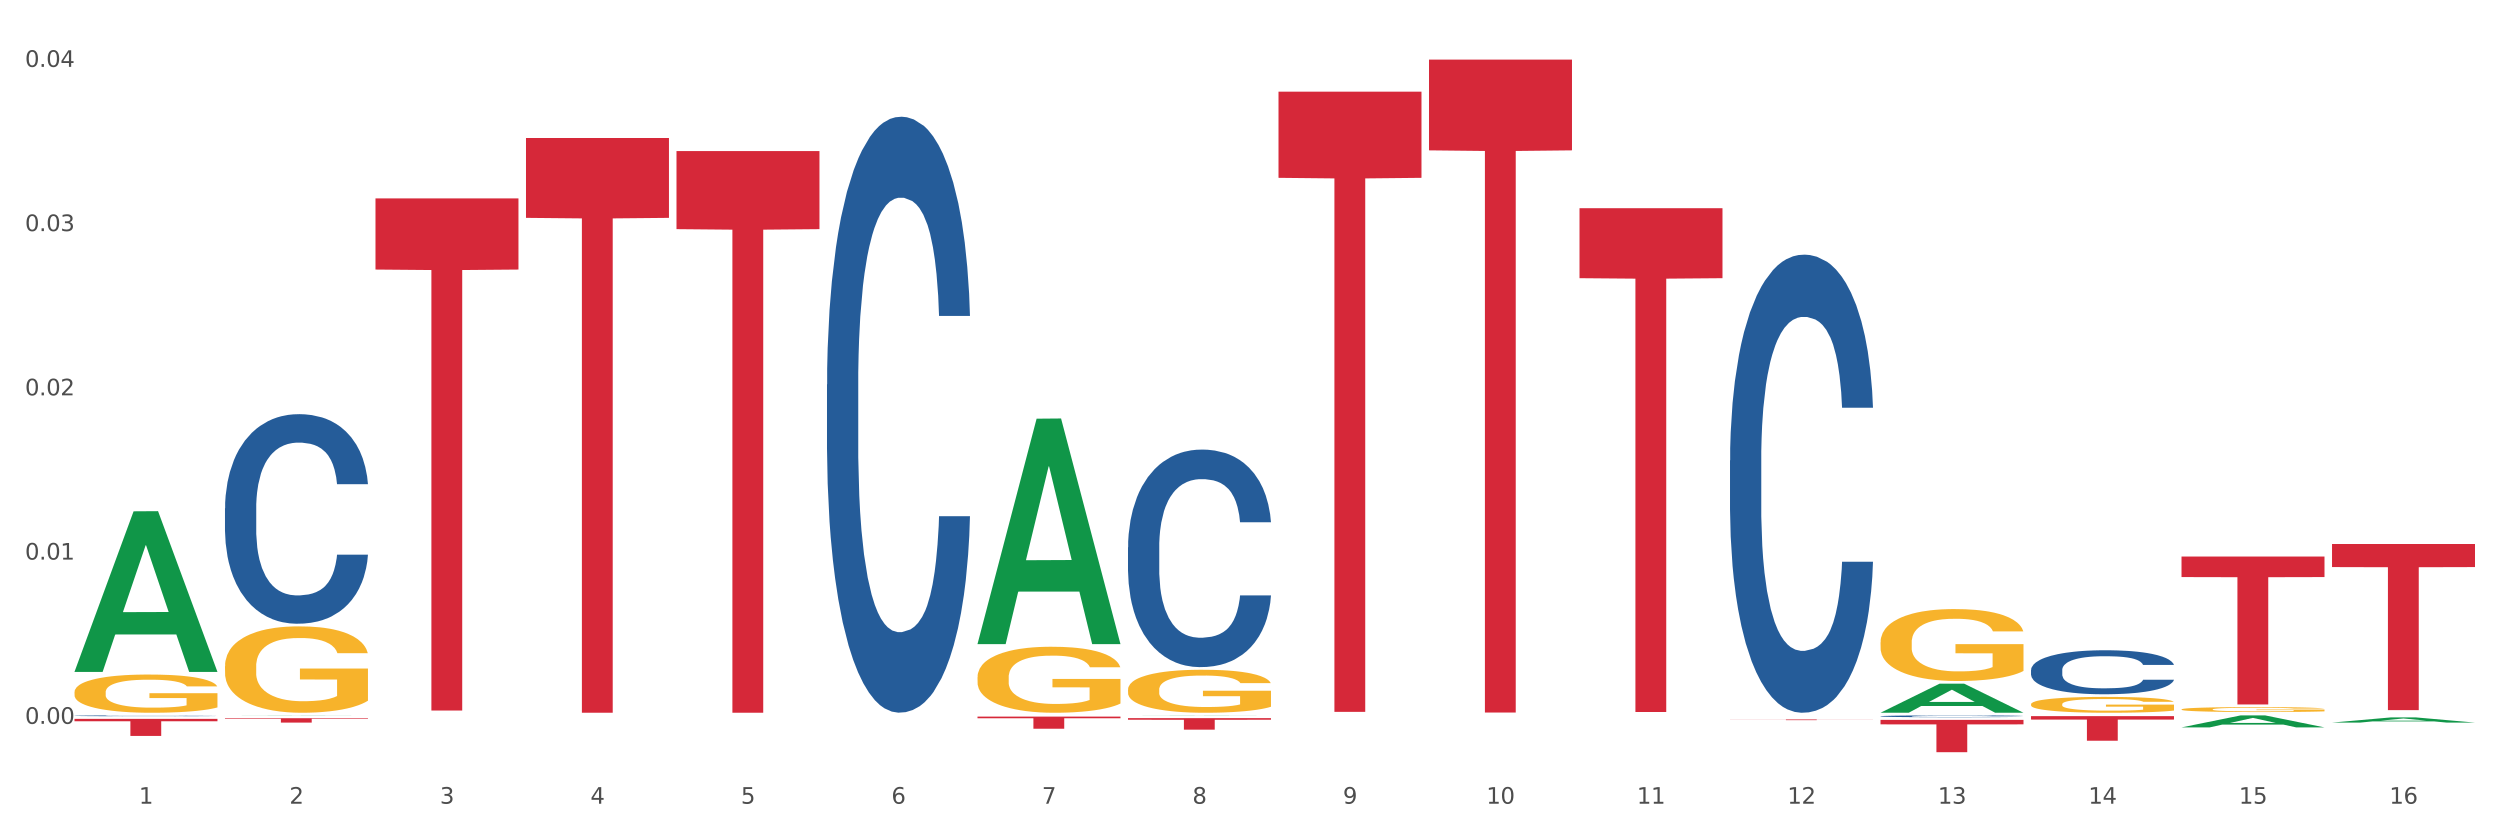
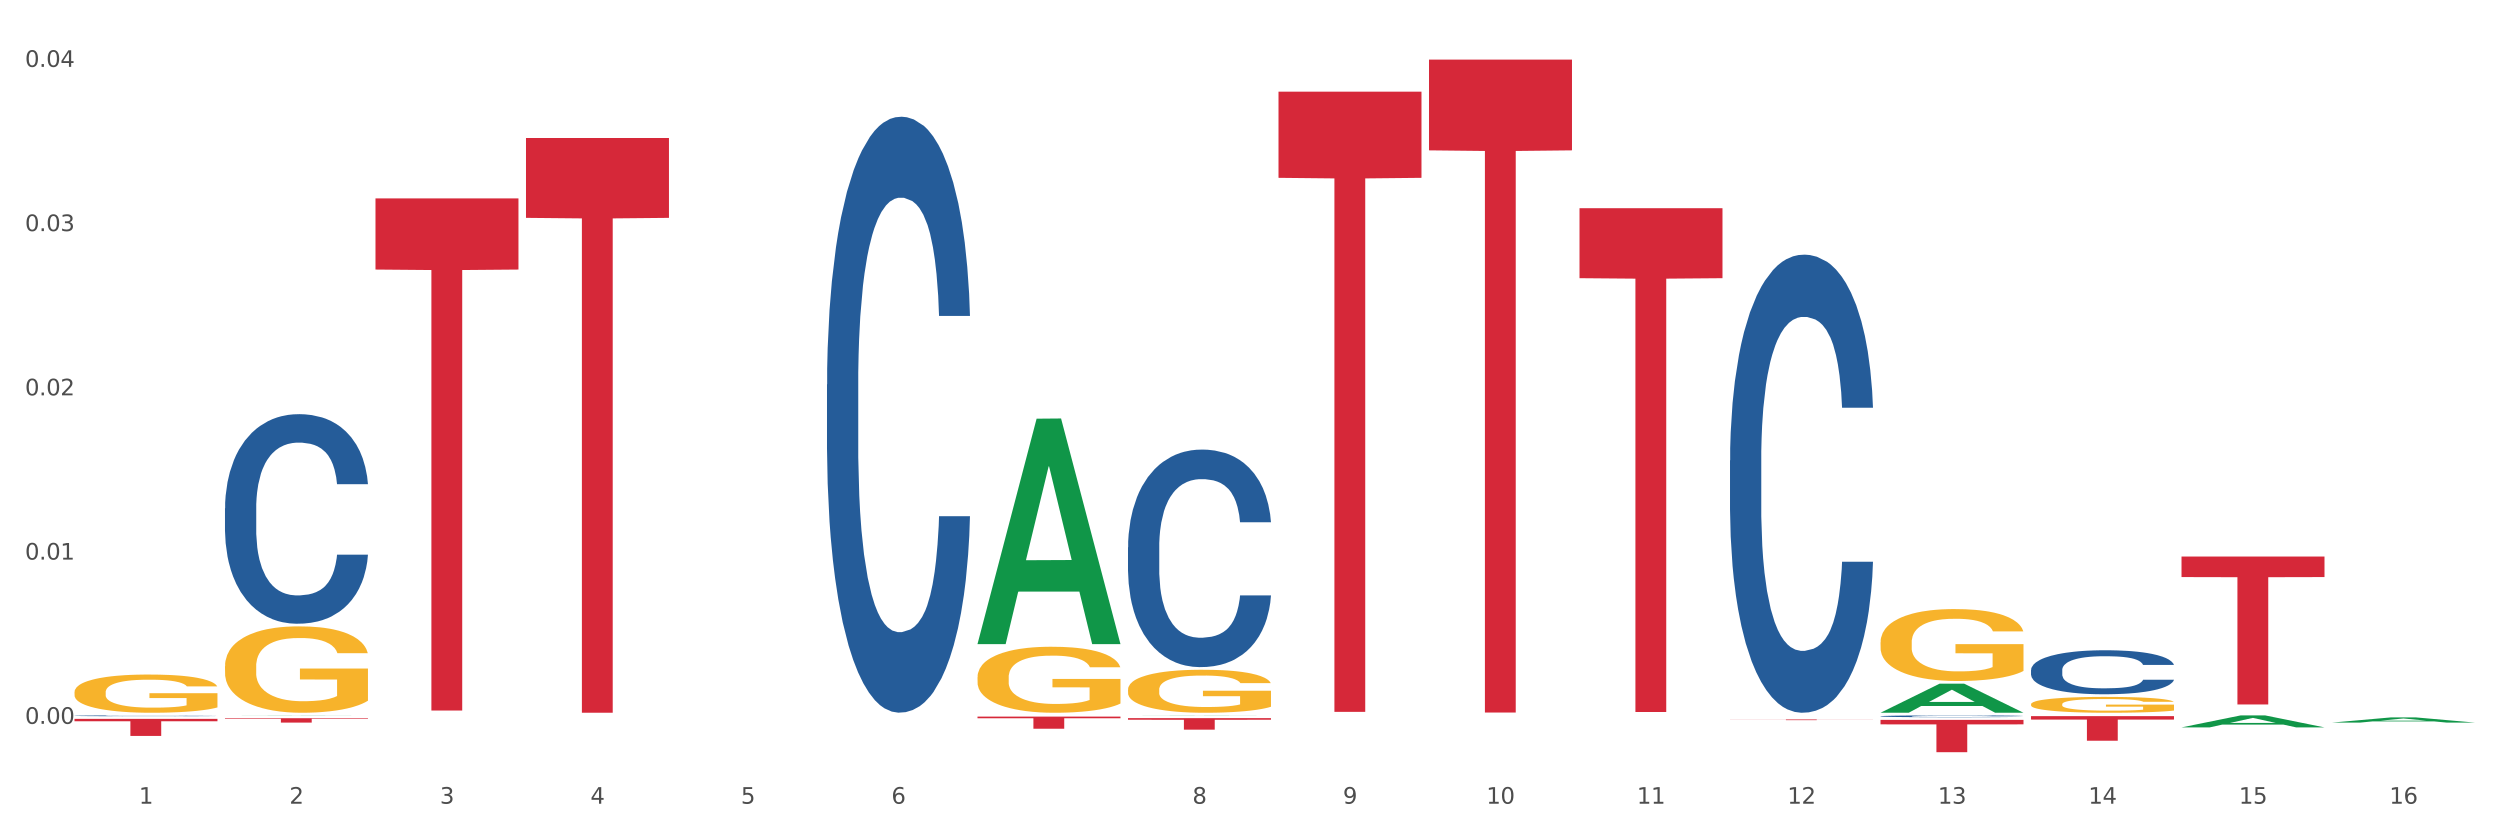
<svg xmlns="http://www.w3.org/2000/svg" xmlns:xlink="http://www.w3.org/1999/xlink" width="1080pt" height="360pt" viewBox="0 0 1080 360" version="1.1">
  <rect x="0" y="0" width="1080" height="360" fill="#333333" stroke="none" />
  <defs>
    <style type="text/css">*{stroke-linejoin: round; stroke-linecap: butt}</style>
  </defs>
  <g id="figure_1">
    <g id="patch_1">
      <path d="M 0 360  L 1080 360  L 1080 0  L 0 0  z " style="fill: #ffffff; stroke: #ffffff; stroke-linejoin: miter" />
    </g>
    <g id="axes_1">
      <g id="matplotlib.axis_1">
        <g id="xtick_1">
          <g id="text_1">
            <g style="fill: #4d4d4d" transform="translate(60.004 347.204) scale(0.096 -0.096)">
              <defs>
                <path id="DejaVuSans-31" d="M 794 531  L 1825 531  L 1825 4091  L 703 3866  L 703 4441  L 1819 4666  L 2450 4666  L 2450 531  L 3481 531  L 3481 0  L 794 0  L 794 531  z " transform="scale(0.016)" />
              </defs>
              <use xlink:href="#DejaVuSans-31" />
            </g>
          </g>
        </g>
        <g id="xtick_2">
          <g id="text_2">
            <g style="fill: #4d4d4d" transform="translate(125.021 347.204) scale(0.096 -0.096)">
              <defs>
                <path id="DejaVuSans-32" d="M 1228 531  L 3431 531  L 3431 0  L 469 0  L 469 531  Q 828 903 1448 1529  Q 2069 2156 2228 2338  Q 2531 2678 2651 2914  Q 2772 3150 2772 3378  Q 2772 3750 2511 3984  Q 2250 4219 1831 4219  Q 1534 4219 1204 4116  Q 875 4013 500 3803  L 500 4441  Q 881 4594 1212 4672  Q 1544 4750 1819 4750  Q 2544 4750 2975 4387  Q 3406 4025 3406 3419  Q 3406 3131 3298 2873  Q 3191 2616 2906 2266  Q 2828 2175 2409 1742  Q 1991 1309 1228 531  z " transform="scale(0.016)" />
              </defs>
              <use xlink:href="#DejaVuSans-32" />
            </g>
          </g>
        </g>
        <g id="xtick_3">
          <g id="text_3">
            <g style="fill: #4d4d4d" transform="translate(190.039 347.204) scale(0.096 -0.096)">
              <defs>
                <path id="DejaVuSans-33" d="M 2597 2516  Q 3050 2419 3304 2112  Q 3559 1806 3559 1356  Q 3559 666 3084 287  Q 2609 -91 1734 -91  Q 1441 -91 1130 -33  Q 819 25 488 141  L 488 750  Q 750 597 1062 519  Q 1375 441 1716 441  Q 2309 441 2620 675  Q 2931 909 2931 1356  Q 2931 1769 2642 2001  Q 2353 2234 1838 2234  L 1294 2234  L 1294 2753  L 1863 2753  Q 2328 2753 2575 2939  Q 2822 3125 2822 3475  Q 2822 3834 2567 4026  Q 2313 4219 1838 4219  Q 1578 4219 1281 4162  Q 984 4106 628 3988  L 628 4550  Q 988 4650 1302 4700  Q 1616 4750 1894 4750  Q 2613 4750 3031 4423  Q 3450 4097 3450 3541  Q 3450 3153 3228 2886  Q 3006 2619 2597 2516  z " transform="scale(0.016)" />
              </defs>
              <use xlink:href="#DejaVuSans-33" />
            </g>
          </g>
        </g>
        <g id="xtick_4">
          <g id="text_4">
            <g style="fill: #4d4d4d" transform="translate(255.056 347.204) scale(0.096 -0.096)">
              <defs>
                <path id="DejaVuSans-34" d="M 2419 4116  L 825 1625  L 2419 1625  L 2419 4116  z M 2253 4666  L 3047 4666  L 3047 1625  L 3713 1625  L 3713 1100  L 3047 1100  L 3047 0  L 2419 0  L 2419 1100  L 313 1100  L 313 1709  L 2253 4666  z " transform="scale(0.016)" />
              </defs>
              <use xlink:href="#DejaVuSans-34" />
            </g>
          </g>
        </g>
        <g id="xtick_5">
          <g id="text_5">
            <g style="fill: #4d4d4d" transform="translate(320.073 347.204) scale(0.096 -0.096)">
              <defs>
                <path id="DejaVuSans-35" d="M 691 4666  L 3169 4666  L 3169 4134  L 1269 4134  L 1269 2991  Q 1406 3038 1543 3061  Q 1681 3084 1819 3084  Q 2600 3084 3056 2656  Q 3513 2228 3513 1497  Q 3513 744 3044 326  Q 2575 -91 1722 -91  Q 1428 -91 1123 -41  Q 819 9 494 109  L 494 744  Q 775 591 1075 516  Q 1375 441 1709 441  Q 2250 441 2565 725  Q 2881 1009 2881 1497  Q 2881 1984 2565 2268  Q 2250 2553 1709 2553  Q 1456 2553 1204 2497  Q 953 2441 691 2322  L 691 4666  z " transform="scale(0.016)" />
              </defs>
              <use xlink:href="#DejaVuSans-35" />
            </g>
          </g>
        </g>
        <g id="xtick_6">
          <g id="text_6">
            <g style="fill: #4d4d4d" transform="translate(385.09 347.204) scale(0.096 -0.096)">
              <defs>
                <path id="DejaVuSans-36" d="M 2113 2584  Q 1688 2584 1439 2293  Q 1191 2003 1191 1497  Q 1191 994 1439 701  Q 1688 409 2113 409  Q 2538 409 2786 701  Q 3034 994 3034 1497  Q 3034 2003 2786 2293  Q 2538 2584 2113 2584  z M 3366 4563  L 3366 3988  Q 3128 4100 2886 4159  Q 2644 4219 2406 4219  Q 1781 4219 1451 3797  Q 1122 3375 1075 2522  Q 1259 2794 1537 2939  Q 1816 3084 2150 3084  Q 2853 3084 3261 2657  Q 3669 2231 3669 1497  Q 3669 778 3244 343  Q 2819 -91 2113 -91  Q 1303 -91 875 529  Q 447 1150 447 2328  Q 447 3434 972 4092  Q 1497 4750 2381 4750  Q 2619 4750 2861 4703  Q 3103 4656 3366 4563  z " transform="scale(0.016)" />
              </defs>
              <use xlink:href="#DejaVuSans-36" />
            </g>
          </g>
        </g>
        <g id="xtick_7">
          <g id="text_7">
            <g style="fill: #4d4d4d" transform="translate(450.108 347.204) scale(0.096 -0.096)">
              <defs>
-                 <path id="DejaVuSans-37" d="M 525 4666  L 3525 4666  L 3525 4397  L 1831 0  L 1172 0  L 2766 4134  L 525 4134  L 525 4666  z " transform="scale(0.016)" />
-               </defs>
+                 </defs>
              <use xlink:href="#DejaVuSans-37" />
            </g>
          </g>
        </g>
        <g id="xtick_8">
          <g id="text_8">
            <g style="fill: #4d4d4d" transform="translate(515.125 347.204) scale(0.096 -0.096)">
              <defs>
                <path id="DejaVuSans-38" d="M 2034 2216  Q 1584 2216 1326 1975  Q 1069 1734 1069 1313  Q 1069 891 1326 650  Q 1584 409 2034 409  Q 2484 409 2743 651  Q 3003 894 3003 1313  Q 3003 1734 2745 1975  Q 2488 2216 2034 2216  z M 1403 2484  Q 997 2584 770 2862  Q 544 3141 544 3541  Q 544 4100 942 4425  Q 1341 4750 2034 4750  Q 2731 4750 3128 4425  Q 3525 4100 3525 3541  Q 3525 3141 3298 2862  Q 3072 2584 2669 2484  Q 3125 2378 3379 2068  Q 3634 1759 3634 1313  Q 3634 634 3220 271  Q 2806 -91 2034 -91  Q 1263 -91 848 271  Q 434 634 434 1313  Q 434 1759 690 2068  Q 947 2378 1403 2484  z M 1172 3481  Q 1172 3119 1398 2916  Q 1625 2713 2034 2713  Q 2441 2713 2670 2916  Q 2900 3119 2900 3481  Q 2900 3844 2670 4047  Q 2441 4250 2034 4250  Q 1625 4250 1398 4047  Q 1172 3844 1172 3481  z " transform="scale(0.016)" />
              </defs>
              <use xlink:href="#DejaVuSans-38" />
            </g>
          </g>
        </g>
        <g id="xtick_9">
          <g id="text_9">
            <g style="fill: #4d4d4d" transform="translate(580.142 347.204) scale(0.096 -0.096)">
              <defs>
                <path id="DejaVuSans-39" d="M 703 97  L 703 672  Q 941 559 1184 500  Q 1428 441 1663 441  Q 2288 441 2617 861  Q 2947 1281 2994 2138  Q 2813 1869 2534 1725  Q 2256 1581 1919 1581  Q 1219 1581 811 2004  Q 403 2428 403 3163  Q 403 3881 828 4315  Q 1253 4750 1959 4750  Q 2769 4750 3195 4129  Q 3622 3509 3622 2328  Q 3622 1225 3098 567  Q 2575 -91 1691 -91  Q 1453 -91 1209 -44  Q 966 3 703 97  z M 1959 2075  Q 2384 2075 2632 2365  Q 2881 2656 2881 3163  Q 2881 3666 2632 3958  Q 2384 4250 1959 4250  Q 1534 4250 1286 3958  Q 1038 3666 1038 3163  Q 1038 2656 1286 2365  Q 1534 2075 1959 2075  z " transform="scale(0.016)" />
              </defs>
              <use xlink:href="#DejaVuSans-39" />
            </g>
          </g>
        </g>
        <g id="xtick_10">
          <g id="text_10">
            <g style="fill: #4d4d4d" transform="translate(642.105 347.204) scale(0.096 -0.096)">
              <defs>
                <path id="DejaVuSans-30" d="M 2034 4250  Q 1547 4250 1301 3770  Q 1056 3291 1056 2328  Q 1056 1369 1301 889  Q 1547 409 2034 409  Q 2525 409 2770 889  Q 3016 1369 3016 2328  Q 3016 3291 2770 3770  Q 2525 4250 2034 4250  z M 2034 4750  Q 2819 4750 3233 4129  Q 3647 3509 3647 2328  Q 3647 1150 3233 529  Q 2819 -91 2034 -91  Q 1250 -91 836 529  Q 422 1150 422 2328  Q 422 3509 836 4129  Q 1250 4750 2034 4750  z " transform="scale(0.016)" />
              </defs>
              <use xlink:href="#DejaVuSans-31" />
              <use xlink:href="#DejaVuSans-30" transform="translate(63.623 0)" />
            </g>
          </g>
        </g>
        <g id="xtick_11">
          <g id="text_11">
            <g style="fill: #4d4d4d" transform="translate(707.123 347.204) scale(0.096 -0.096)">
              <use xlink:href="#DejaVuSans-31" />
              <use xlink:href="#DejaVuSans-31" transform="translate(63.623 0)" />
            </g>
          </g>
        </g>
        <g id="xtick_12">
          <g id="text_12">
            <g style="fill: #4d4d4d" transform="translate(772.14 347.204) scale(0.096 -0.096)">
              <use xlink:href="#DejaVuSans-31" />
              <use xlink:href="#DejaVuSans-32" transform="translate(63.623 0)" />
            </g>
          </g>
        </g>
        <g id="xtick_13">
          <g id="text_13">
            <g style="fill: #4d4d4d" transform="translate(837.157 347.204) scale(0.096 -0.096)">
              <use xlink:href="#DejaVuSans-31" />
              <use xlink:href="#DejaVuSans-33" transform="translate(63.623 0)" />
            </g>
          </g>
        </g>
        <g id="xtick_14">
          <g id="text_14">
            <g style="fill: #4d4d4d" transform="translate(902.174 347.204) scale(0.096 -0.096)">
              <use xlink:href="#DejaVuSans-31" />
              <use xlink:href="#DejaVuSans-34" transform="translate(63.623 0)" />
            </g>
          </g>
        </g>
        <g id="xtick_15">
          <g id="text_15">
            <g style="fill: #4d4d4d" transform="translate(967.192 347.204) scale(0.096 -0.096)">
              <use xlink:href="#DejaVuSans-31" />
              <use xlink:href="#DejaVuSans-35" transform="translate(63.623 0)" />
            </g>
          </g>
        </g>
        <g id="xtick_16">
          <g id="text_16">
            <g style="fill: #4d4d4d" transform="translate(1032.209 347.204) scale(0.096 -0.096)">
              <use xlink:href="#DejaVuSans-31" />
              <use xlink:href="#DejaVuSans-36" transform="translate(63.623 0)" />
            </g>
          </g>
        </g>
        <g id="xtick_17" />
        <g id="xtick_18" />
        <g id="xtick_19" />
        <g id="xtick_20" />
        <g id="xtick_21" />
        <g id="xtick_22" />
        <g id="xtick_23" />
        <g id="xtick_24" />
        <g id="xtick_25" />
        <g id="xtick_26" />
        <g id="xtick_27" />
        <g id="xtick_28" />
        <g id="xtick_29" />
        <g id="xtick_30" />
        <g id="xtick_31" />
      </g>
      <g id="matplotlib.axis_2">
        <g id="ytick_1">
          <g id="text_17">
            <g style="fill: #4d4d4d" transform="translate(10.8 312.695) scale(0.096 -0.096)">
              <defs>
                <path id="DejaVuSans-2e" d="M 684 794  L 1344 794  L 1344 0  L 684 0  L 684 794  z " transform="scale(0.016)" />
              </defs>
              <use xlink:href="#DejaVuSans-30" />
              <use xlink:href="#DejaVuSans-2e" transform="translate(63.623 0)" />
              <use xlink:href="#DejaVuSans-30" transform="translate(95.41 0)" />
              <use xlink:href="#DejaVuSans-30" transform="translate(159.033 0)" />
            </g>
          </g>
        </g>
        <g id="ytick_2">
          <g id="text_18">
            <g style="fill: #4d4d4d" transform="translate(10.8 241.745) scale(0.096 -0.096)">
              <use xlink:href="#DejaVuSans-30" />
              <use xlink:href="#DejaVuSans-2e" transform="translate(63.623 0)" />
              <use xlink:href="#DejaVuSans-30" transform="translate(95.41 0)" />
              <use xlink:href="#DejaVuSans-31" transform="translate(159.033 0)" />
            </g>
          </g>
        </g>
        <g id="ytick_3">
          <g id="text_19">
            <g style="fill: #4d4d4d" transform="translate(10.8 170.794) scale(0.096 -0.096)">
              <use xlink:href="#DejaVuSans-30" />
              <use xlink:href="#DejaVuSans-2e" transform="translate(63.623 0)" />
              <use xlink:href="#DejaVuSans-30" transform="translate(95.41 0)" />
              <use xlink:href="#DejaVuSans-32" transform="translate(159.033 0)" />
            </g>
          </g>
        </g>
        <g id="ytick_4">
          <g id="text_20">
            <g style="fill: #4d4d4d" transform="translate(10.8 99.843) scale(0.096 -0.096)">
              <use xlink:href="#DejaVuSans-30" />
              <use xlink:href="#DejaVuSans-2e" transform="translate(63.623 0)" />
              <use xlink:href="#DejaVuSans-30" transform="translate(95.41 0)" />
              <use xlink:href="#DejaVuSans-33" transform="translate(159.033 0)" />
            </g>
          </g>
        </g>
        <g id="ytick_5">
          <g id="text_21">
            <g style="fill: #4d4d4d" transform="translate(10.8 28.892) scale(0.096 -0.096)">
              <use xlink:href="#DejaVuSans-30" />
              <use xlink:href="#DejaVuSans-2e" transform="translate(63.623 0)" />
              <use xlink:href="#DejaVuSans-30" transform="translate(95.41 0)" />
              <use xlink:href="#DejaVuSans-34" transform="translate(159.033 0)" />
            </g>
          </g>
        </g>
        <g id="ytick_6" />
        <g id="ytick_7" />
        <g id="ytick_8" />
        <g id="ytick_9" />
      </g>
      <g id="PolyCollection_1">
-         <path d="M 32.175 290.138  L 32.239 290.072  L 57.709 220.887  L 68.28 220.821  L 93.941 290.268  L 81.715 290.268  L 76.176 274.096  L 49.877 274.096  L 49.686 274.357  L 44.337 290.268  L 32.175 290.268  L 32.175 290.138  L 53.188 264.446  L 72.864 264.38  L 63.122 235.624  L 62.995 235.493  L 62.867 235.689  L 53.125 264.38  L 53.188 264.446  L 32.175 290.138  z " clip-path="url(#p66456f39ed)" style="fill: #109648" />
        <path d="M 422.278 292.573  L 422.351 292.546  L 422.351 291.609  L 422.497 290.801  L 423.226 288.848  L 424.32 287.233  L 425.122 286.373  L 425.925 285.67  L 426.873 284.966  L 428.039 284.237  L 430.154 283.169  L 431.467 282.622  L 433.071 282.049  L 435.988 281.215  L 438.103 280.747  L 440.291 280.356  L 443.864 279.887  L 446.197 279.679  L 448.677 279.522  L 451.667 279.418  L 453.927 279.392  L 458.886 279.47  L 463.116 279.705  L 465.158 279.887  L 467.783 280.2  L 469.168 280.408  L 471.429 280.825  L 473.763 281.372  L 475.367 281.841  L 477.773 282.726  L 479.596 283.612  L 481.274 284.706  L 482.149 285.461  L 482.805 286.165  L 483.389 286.972  L 483.972 288.248  L 470.846 288.248  L 470.335 287.337  L 469.533 286.477  L 468.366 285.644  L 467.345 285.123  L 465.595 284.471  L 463.991 284.055  L 462.314 283.742  L 460.272 283.482  L 458.667 283.351  L 456.407 283.247  L 451.958 283.273  L 448.969 283.482  L 446.927 283.742  L 445.614 283.977  L 444.447 284.237  L 443.135 284.602  L 441.603 285.149  L 440.509 285.644  L 439.416 286.269  L 438.54 286.894  L 437.738 287.623  L 437.082 288.405  L 436.571 289.212  L 436.134 290.202  L 435.769 291.843  L 435.769 295.412  L 435.915 296.219  L 436.28 297.287  L 436.717 298.095  L 437.447 299.059  L 438.103 299.71  L 439.343 300.648  L 440.728 301.429  L 441.822 301.924  L 442.916 302.341  L 444.812 302.914  L 446.927 303.383  L 448.75 303.669  L 451.229 303.93  L 452.906 304.034  L 454.365 304.086  L 457.938 304.086  L 460.49 304.008  L 463.334 303.825  L 465.522 303.591  L 467.345 303.304  L 469.387 302.836  L 470.7 302.393  L 470.7 296.949  L 454.657 296.923  L 454.657 293.302  L 484.045 293.302  L 484.045 303.93  L 482.805 304.477  L 481.42 304.972  L 479.961 305.414  L 477.773 305.961  L 475.148 306.482  L 472.815 306.847  L 470.335 307.16  L 467.418 307.446  L 463.626 307.707  L 461.293 307.811  L 458.376 307.889  L 454.948 307.915  L 451.958 307.863  L 449.041 307.733  L 445.979 307.498  L 442.989 307.16  L 440.728 306.821  L 438.468 306.404  L 436.061 305.857  L 434.165 305.336  L 432.707 304.867  L 431.102 304.268  L 429.352 303.487  L 428.039 302.783  L 426.873 302.054  L 425.633 301.116  L 424.758 300.309  L 423.883 299.293  L 423.372 298.538  L 422.789 297.365  L 422.351 295.724  L 422.278 292.573  z " clip-path="url(#p66456f39ed)" style="fill: #f7b32b" />
        <path d="M 487.296 297.919  L 487.369 297.902  L 487.369 297.291  L 487.514 296.765  L 488.244 295.492  L 489.338 294.44  L 490.14 293.88  L 490.942 293.421  L 491.89 292.963  L 493.057 292.488  L 495.171 291.792  L 496.484 291.436  L 498.088 291.062  L 501.005 290.519  L 503.12 290.214  L 505.308 289.959  L 508.881 289.654  L 511.215 289.518  L 513.694 289.416  L 516.684 289.348  L 518.945 289.331  L 523.903 289.382  L 528.133 289.535  L 530.175 289.654  L 532.8 289.857  L 534.186 289.993  L 536.446 290.265  L 538.78 290.621  L 540.384 290.927  L 542.791 291.504  L 544.614 292.081  L 546.291 292.793  L 547.166 293.286  L 547.822 293.744  L 548.406 294.27  L 548.989 295.102  L 535.863 295.102  L 535.352 294.508  L 534.55 293.947  L 533.383 293.404  L 532.363 293.065  L 530.612 292.641  L 529.008 292.369  L 527.331 292.165  L 525.289 291.996  L 523.685 291.911  L 521.424 291.843  L 516.976 291.86  L 513.986 291.996  L 511.944 292.165  L 510.631 292.318  L 509.464 292.488  L 508.152 292.726  L 506.62 293.082  L 505.527 293.404  L 504.433 293.812  L 503.558 294.219  L 502.756 294.694  L 502.099 295.203  L 501.589 295.729  L 501.151 296.374  L 500.787 297.444  L 500.787 299.769  L 500.932 300.295  L 501.297 300.991  L 501.735 301.517  L 502.464 302.145  L 503.12 302.569  L 504.36 303.18  L 505.745 303.689  L 506.839 304.012  L 507.933 304.283  L 509.829 304.656  L 511.944 304.962  L 513.767 305.149  L 516.246 305.318  L 517.924 305.386  L 519.382 305.42  L 522.955 305.42  L 525.508 305.369  L 528.352 305.251  L 530.539 305.098  L 532.363 304.911  L 534.404 304.606  L 535.717 304.317  L 535.717 300.77  L 519.674 300.753  L 519.674 298.394  L 549.062 298.394  L 549.062 305.318  L 547.822 305.675  L 546.437 305.997  L 544.978 306.286  L 542.791 306.642  L 540.165 306.982  L 537.832 307.219  L 535.352 307.423  L 532.435 307.61  L 528.643 307.779  L 526.31 307.847  L 523.393 307.898  L 519.966 307.915  L 516.976 307.881  L 514.059 307.796  L 510.996 307.643  L 508.006 307.423  L 505.745 307.202  L 503.485 306.931  L 501.078 306.574  L 499.182 306.235  L 497.724 305.929  L 496.119 305.539  L 494.369 305.03  L 493.057 304.572  L 491.89 304.096  L 490.65 303.485  L 489.775 302.959  L 488.9 302.297  L 488.39 301.805  L 487.806 301.042  L 487.369 299.972  L 487.296 297.919  z " clip-path="url(#p66456f39ed)" style="fill: #f7b32b" />
        <path d="M 812.382 277.48  L 812.455 277.451  L 812.455 276.43  L 812.601 275.55  L 813.33 273.421  L 814.424 271.661  L 815.226 270.724  L 816.028 269.958  L 816.976 269.191  L 818.143 268.396  L 820.258 267.233  L 821.57 266.636  L 823.175 266.012  L 826.092 265.104  L 828.206 264.593  L 830.394 264.167  L 833.967 263.656  L 836.301 263.429  L 838.78 263.259  L 841.77 263.145  L 844.031 263.117  L 848.99 263.202  L 853.219 263.457  L 855.261 263.656  L 857.886 263.997  L 859.272 264.224  L 861.532 264.678  L 863.866 265.274  L 865.47 265.785  L 867.877 266.75  L 869.7 267.715  L 871.377 268.907  L 872.252 269.731  L 872.909 270.497  L 873.492 271.377  L 874.075 272.768  L 860.949 272.768  L 860.439 271.774  L 859.636 270.838  L 858.47 269.929  L 857.449 269.361  L 855.699 268.652  L 854.094 268.198  L 852.417 267.857  L 850.375 267.573  L 848.771 267.431  L 846.51 267.318  L 842.062 267.346  L 839.072 267.573  L 837.03 267.857  L 835.717 268.113  L 834.551 268.396  L 833.238 268.794  L 831.707 269.39  L 830.613 269.929  L 829.519 270.61  L 828.644 271.292  L 827.842 272.087  L 827.185 272.938  L 826.675 273.818  L 826.237 274.897  L 825.873 276.685  L 825.873 280.574  L 826.019 281.454  L 826.383 282.618  L 826.821 283.498  L 827.55 284.548  L 828.206 285.257  L 829.446 286.279  L 830.832 287.131  L 831.925 287.67  L 833.019 288.124  L 834.915 288.749  L 837.03 289.26  L 838.853 289.572  L 841.333 289.856  L 843.01 289.969  L 844.468 290.026  L 848.042 290.026  L 850.594 289.941  L 853.438 289.742  L 855.626 289.487  L 857.449 289.175  L 859.491 288.664  L 860.803 288.181  L 860.803 282.249  L 844.76 282.22  L 844.76 278.275  L 874.148 278.275  L 874.148 289.856  L 872.909 290.452  L 871.523 290.991  L 870.065 291.474  L 867.877 292.07  L 865.252 292.638  L 862.918 293.035  L 860.439 293.376  L 857.522 293.688  L 853.73 293.972  L 851.396 294.085  L 848.479 294.171  L 845.052 294.199  L 842.062 294.142  L 839.145 294  L 836.082 293.745  L 833.092 293.376  L 830.832 293.007  L 828.571 292.553  L 826.164 291.956  L 824.268 291.389  L 822.81 290.878  L 821.206 290.225  L 819.455 289.373  L 818.143 288.607  L 816.976 287.812  L 815.736 286.79  L 814.861 285.91  L 813.986 284.803  L 813.476 283.98  L 812.892 282.703  L 812.455 280.914  L 812.382 277.48  z " clip-path="url(#p66456f39ed)" style="fill: #f7b32b" />
        <path d="M 877.399 304.226  L 877.472 304.22  L 877.472 303.995  L 877.618 303.8  L 878.347 303.331  L 879.441 302.943  L 880.243 302.736  L 881.045 302.567  L 881.993 302.398  L 883.16 302.222  L 885.275 301.966  L 886.588 301.834  L 888.192 301.696  L 891.109 301.496  L 893.224 301.383  L 895.411 301.289  L 898.985 301.176  L 901.318 301.126  L 903.798 301.089  L 906.787 301.064  L 909.048 301.057  L 914.007 301.076  L 918.236 301.133  L 920.278 301.176  L 922.904 301.252  L 924.289 301.302  L 926.55 301.402  L 928.883 301.533  L 930.488 301.646  L 932.894 301.859  L 934.717 302.072  L 936.394 302.335  L 937.27 302.517  L 937.926 302.686  L 938.509 302.88  L 939.093 303.187  L 925.966 303.187  L 925.456 302.968  L 924.654 302.761  L 923.487 302.56  L 922.466 302.435  L 920.716 302.279  L 919.111 302.178  L 917.434 302.103  L 915.392 302.041  L 913.788 302.009  L 911.527 301.984  L 907.079 301.991  L 904.089 302.041  L 902.047 302.103  L 900.735 302.16  L 899.568 302.222  L 898.255 302.31  L 896.724 302.442  L 895.63 302.56  L 894.536 302.711  L 893.661 302.861  L 892.859 303.036  L 892.203 303.224  L 891.692 303.418  L 891.255 303.656  L 890.89 304.051  L 890.89 304.909  L 891.036 305.103  L 891.4 305.36  L 891.838 305.554  L 892.567 305.786  L 893.224 305.942  L 894.463 306.168  L 895.849 306.356  L 896.943 306.475  L 898.037 306.575  L 899.933 306.713  L 902.047 306.825  L 903.87 306.894  L 906.35 306.957  L 908.027 306.982  L 909.486 306.994  L 913.059 306.994  L 915.611 306.976  L 918.455 306.932  L 920.643 306.875  L 922.466 306.807  L 924.508 306.694  L 925.82 306.587  L 925.82 305.278  L 909.777 305.272  L 909.777 304.402  L 939.166 304.402  L 939.166 306.957  L 937.926 307.088  L 936.54 307.207  L 935.082 307.314  L 932.894 307.445  L 930.269 307.571  L 927.935 307.658  L 925.456 307.733  L 922.539 307.802  L 918.747 307.865  L 916.413 307.89  L 913.496 307.909  L 910.069 307.915  L 907.079 307.903  L 904.162 307.871  L 901.099 307.815  L 898.109 307.733  L 895.849 307.652  L 893.588 307.552  L 891.182 307.42  L 889.286 307.295  L 887.827 307.182  L 886.223 307.038  L 884.473 306.85  L 883.16 306.681  L 881.993 306.506  L 880.754 306.28  L 879.879 306.086  L 879.003 305.842  L 878.493 305.66  L 877.91 305.379  L 877.472 304.984  L 877.399 304.226  z " clip-path="url(#p66456f39ed)" style="fill: #f7b32b" />
-         <path d="M 942.416 306.454  L 942.489 306.452  L 942.489 306.381  L 942.635 306.321  L 943.364 306.174  L 944.458 306.053  L 945.26 305.988  L 946.063 305.935  L 947.011 305.882  L 948.177 305.828  L 950.292 305.747  L 951.605 305.706  L 953.209 305.663  L 956.126 305.601  L 958.241 305.566  L 960.429 305.536  L 964.002 305.501  L 966.335 305.485  L 968.815 305.474  L 971.805 305.466  L 974.065 305.464  L 979.024 305.47  L 983.254 305.487  L 985.296 305.501  L 987.921 305.524  L 989.306 305.54  L 991.567 305.571  L 993.901 305.612  L 995.505 305.648  L 997.911 305.714  L 999.734 305.781  L 1001.412 305.863  L 1002.287 305.92  L 1002.943 305.972  L 1003.526 306.033  L 1004.11 306.129  L 990.984 306.129  L 990.473 306.06  L 989.671 305.996  L 988.504 305.933  L 987.483 305.894  L 985.733 305.845  L 984.129 305.814  L 982.451 305.791  L 980.41 305.771  L 978.805 305.761  L 976.545 305.753  L 972.096 305.755  L 969.106 305.771  L 967.065 305.791  L 965.752 305.808  L 964.585 305.828  L 963.273 305.855  L 961.741 305.896  L 960.647 305.933  L 959.553 305.98  L 958.678 306.027  L 957.876 306.082  L 957.22 306.141  L 956.709 306.201  L 956.272 306.276  L 955.907 306.399  L 955.907 306.667  L 956.053 306.728  L 956.418 306.808  L 956.855 306.868  L 957.585 306.941  L 958.241 306.99  L 959.481 307.06  L 960.866 307.119  L 961.96 307.156  L 963.054 307.187  L 964.95 307.23  L 967.065 307.266  L 968.888 307.287  L 971.367 307.307  L 973.044 307.314  L 974.503 307.318  L 978.076 307.318  L 980.628 307.313  L 983.472 307.299  L 985.66 307.281  L 987.483 307.26  L 989.525 307.224  L 990.838 307.191  L 990.838 306.782  L 974.795 306.78  L 974.795 306.508  L 1004.183 306.508  L 1004.183 307.307  L 1002.943 307.348  L 1001.558 307.385  L 1000.099 307.418  L 997.911 307.459  L 995.286 307.498  L 992.953 307.526  L 990.473 307.549  L 987.556 307.571  L 983.764 307.59  L 981.431 307.598  L 978.514 307.604  L 975.086 307.606  L 972.096 307.602  L 969.179 307.592  L 966.117 307.575  L 963.127 307.549  L 960.866 307.524  L 958.605 307.493  L 956.199 307.451  L 954.303 307.412  L 952.844 307.377  L 951.24 307.332  L 949.49 307.273  L 948.177 307.221  L 947.011 307.166  L 945.771 307.095  L 944.896 307.035  L 944.021 306.958  L 943.51 306.902  L 942.927 306.814  L 942.489 306.69  L 942.416 306.454  z " clip-path="url(#p66456f39ed)" style="fill: #f7b32b" />
-         <path d="M 1007.434 235.001  L 1069.2 235.001  L 1069.2 244.977  L 1044.903 245.045  L 1044.903 306.789  L 1031.584 306.789  L 1031.584 245.045  L 1007.434 244.977  L 1007.434 235.068  L 1007.434 235.001  z " clip-path="url(#p66456f39ed)" style="fill: #d62839" />
        <path d="M 942.416 240.412  L 1004.183 240.412  L 1004.183 249.294  L 979.886 249.354  L 979.886 304.331  L 966.567 304.331  L 966.567 249.354  L 942.416 249.294  L 942.416 240.472  L 942.416 240.412  z " clip-path="url(#p66456f39ed)" style="fill: #d62839" />
        <path d="M 877.399 309.377  L 939.166 309.377  L 939.166 310.853  L 914.869 310.863  L 914.869 320  L 901.549 320  L 901.549 310.863  L 877.399 310.853  L 877.399 309.387  L 877.399 309.377  z " clip-path="url(#p66456f39ed)" style="fill: #d62839" />
        <path d="M 97.192 310.248  L 158.959 310.248  L 158.959 310.513  L 134.662 310.515  L 134.662 312.155  L 121.343 312.155  L 121.343 310.515  L 97.192 310.513  L 97.192 310.25  L 97.192 310.248  z " clip-path="url(#p66456f39ed)" style="fill: #d62839" />
        <path d="M 812.382 310.985  L 874.148 310.985  L 874.148 312.925  L 849.852 312.938  L 849.852 324.95  L 836.532 324.95  L 836.532 312.938  L 812.382 312.925  L 812.382 310.998  L 812.382 310.985  z " clip-path="url(#p66456f39ed)" style="fill: #d62839" />
        <path d="M 682.347 89.929  L 744.114 89.929  L 744.114 120.175  L 719.817 120.379  L 719.817 307.575  L 706.498 307.575  L 706.498 120.379  L 682.347 120.175  L 682.347 90.133  L 682.347 89.929  z " clip-path="url(#p66456f39ed)" style="fill: #d62839" />
        <path d="M 617.33 25.759  L 679.097 25.759  L 679.097 64.954  L 654.8 65.219  L 654.8 307.8  L 641.481 307.8  L 641.481 65.219  L 617.33 64.954  L 617.33 26.024  L 617.33 25.759  z " clip-path="url(#p66456f39ed)" style="fill: #d62839" />
        <path d="M 552.313 39.587  L 614.079 39.587  L 614.079 76.822  L 589.783 77.074  L 589.783 307.532  L 576.463 307.532  L 576.463 77.074  L 552.313 76.822  L 552.313 39.838  L 552.313 39.587  z " clip-path="url(#p66456f39ed)" style="fill: #d62839" />
        <path d="M 487.296 310.245  L 549.062 310.245  L 549.062 310.937  L 524.765 310.942  L 524.765 315.225  L 511.446 315.225  L 511.446 310.942  L 487.296 310.937  L 487.296 310.25  L 487.296 310.245  z " clip-path="url(#p66456f39ed)" style="fill: #d62839" />
        <path d="M 422.278 309.563  L 484.045 309.563  L 484.045 310.29  L 459.748 310.295  L 459.748 314.799  L 446.429 314.799  L 446.429 310.295  L 422.278 310.29  L 422.278 309.568  L 422.278 309.563  z " clip-path="url(#p66456f39ed)" style="fill: #d62839" />
-         <path d="M 292.244 65.272  L 354.01 65.272  L 354.01 98.988  L 329.714 99.216  L 329.714 307.892  L 316.394 307.892  L 316.394 99.216  L 292.244 98.988  L 292.244 65.499  L 292.244 65.272  z " clip-path="url(#p66456f39ed)" style="fill: #d62839" />
        <path d="M 227.227 59.612  L 288.993 59.612  L 288.993 94.114  L 264.696 94.348  L 264.696 307.888  L 251.377 307.888  L 251.377 94.348  L 227.227 94.114  L 227.227 59.845  L 227.227 59.612  z " clip-path="url(#p66456f39ed)" style="fill: #d62839" />
        <path d="M 162.209 85.7  L 223.976 85.7  L 223.976 116.448  L 199.679 116.656  L 199.679 306.963  L 186.36 306.963  L 186.36 116.656  L 162.209 116.448  L 162.209 85.908  L 162.209 85.7  z " clip-path="url(#p66456f39ed)" style="fill: #d62839" />
        <path d="M 747.365 310.804  L 809.131 310.804  L 809.131 310.846  L 784.834 310.846  L 784.834 311.107  L 771.515 311.107  L 771.515 310.846  L 747.365 310.846  L 747.365 310.804  L 747.365 310.804  z " clip-path="url(#p66456f39ed)" style="fill: #d62839" />
        <path d="M 32.175 299.032  L 32.248 299.017  L 32.248 298.474  L 32.394 298.007  L 33.123 296.876  L 34.217 295.941  L 35.019 295.443  L 35.821 295.036  L 36.769 294.628  L 37.936 294.206  L 40.051 293.588  L 41.363 293.271  L 42.968 292.939  L 45.885 292.457  L 47.999 292.185  L 50.187 291.959  L 53.76 291.688  L 56.094 291.567  L 58.573 291.476  L 61.563 291.416  L 63.824 291.401  L 68.783 291.446  L 73.012 291.582  L 75.054 291.688  L 77.679 291.869  L 79.065 291.989  L 81.326 292.231  L 83.659 292.547  L 85.263 292.819  L 87.67 293.331  L 89.493 293.844  L 91.17 294.478  L 92.045 294.915  L 92.702 295.322  L 93.285 295.79  L 93.868 296.529  L 80.742 296.529  L 80.232 296.001  L 79.43 295.503  L 78.263 295.021  L 77.242 294.719  L 75.492 294.342  L 73.887 294.101  L 72.21 293.92  L 70.168 293.769  L 68.564 293.693  L 66.303 293.633  L 61.855 293.648  L 58.865 293.769  L 56.823 293.92  L 55.511 294.055  L 54.344 294.206  L 53.031 294.417  L 51.5 294.734  L 50.406 295.021  L 49.312 295.383  L 48.437 295.744  L 47.635 296.167  L 46.979 296.619  L 46.468 297.087  L 46.031 297.66  L 45.666 298.61  L 45.666 300.676  L 45.812 301.144  L 46.176 301.762  L 46.614 302.229  L 47.343 302.787  L 47.999 303.164  L 49.239 303.707  L 50.625 304.16  L 51.719 304.446  L 52.812 304.688  L 54.708 305.019  L 56.823 305.291  L 58.646 305.457  L 61.126 305.608  L 62.803 305.668  L 64.261 305.698  L 67.835 305.698  L 70.387 305.653  L 73.231 305.547  L 75.419 305.412  L 77.242 305.246  L 79.284 304.974  L 80.596 304.718  L 80.596 301.566  L 64.553 301.551  L 64.553 299.454  L 93.941 299.454  L 93.941 305.608  L 92.702 305.924  L 91.316 306.211  L 89.858 306.467  L 87.67 306.784  L 85.045 307.086  L 82.711 307.297  L 80.232 307.478  L 77.315 307.644  L 73.523 307.794  L 71.189 307.855  L 68.272 307.9  L 64.845 307.915  L 61.855 307.885  L 58.938 307.809  L 55.875 307.674  L 52.885 307.478  L 50.625 307.282  L 48.364 307.04  L 45.958 306.724  L 44.062 306.422  L 42.603 306.151  L 40.999 305.804  L 39.249 305.351  L 37.936 304.944  L 36.769 304.522  L 35.529 303.979  L 34.654 303.511  L 33.779 302.923  L 33.269 302.486  L 32.685 301.807  L 32.248 300.857  L 32.175 299.032  z " clip-path="url(#p66456f39ed)" style="fill: #f7b32b" />
        <path d="M 97.192 287.837  L 97.265 287.803  L 97.265 286.576  L 97.411 285.519  L 98.14 282.963  L 99.234 280.849  L 100.036 279.724  L 100.838 278.804  L 101.786 277.884  L 102.953 276.929  L 105.068 275.531  L 106.381 274.816  L 107.985 274.066  L 110.902 272.975  L 113.017 272.361  L 115.204 271.85  L 118.778 271.236  L 121.111 270.964  L 123.591 270.759  L 126.58 270.623  L 128.841 270.589  L 133.8 270.691  L 138.03 270.998  L 140.071 271.236  L 142.697 271.645  L 144.082 271.918  L 146.343 272.464  L 148.676 273.179  L 150.281 273.793  L 152.687 274.952  L 154.51 276.111  L 156.188 277.543  L 157.063 278.531  L 157.719 279.452  L 158.302 280.508  L 158.886 282.179  L 145.759 282.179  L 145.249 280.986  L 144.447 279.861  L 143.28 278.77  L 142.259 278.088  L 140.509 277.236  L 138.905 276.69  L 137.227 276.281  L 135.185 275.94  L 133.581 275.77  L 131.321 275.634  L 126.872 275.668  L 123.882 275.94  L 121.84 276.281  L 120.528 276.588  L 119.361 276.929  L 118.048 277.406  L 116.517 278.122  L 115.423 278.77  L 114.329 279.588  L 113.454 280.406  L 112.652 281.36  L 111.996 282.383  L 111.485 283.44  L 111.048 284.735  L 110.683 286.883  L 110.683 291.553  L 110.829 292.61  L 111.194 294.007  L 111.631 295.064  L 112.36 296.325  L 113.017 297.177  L 114.256 298.404  L 115.642 299.427  L 116.736 300.075  L 117.83 300.62  L 119.726 301.37  L 121.84 301.984  L 123.664 302.359  L 126.143 302.7  L 127.82 302.836  L 129.279 302.904  L 132.852 302.904  L 135.404 302.802  L 138.248 302.563  L 140.436 302.256  L 142.259 301.881  L 144.301 301.268  L 145.614 300.688  L 145.614 293.564  L 129.57 293.53  L 129.57 288.792  L 158.959 288.792  L 158.959 302.7  L 157.719 303.415  L 156.333 304.063  L 154.875 304.643  L 152.687 305.358  L 150.062 306.04  L 147.728 306.517  L 145.249 306.926  L 142.332 307.301  L 138.54 307.642  L 136.206 307.779  L 133.289 307.881  L 129.862 307.915  L 126.872 307.847  L 123.955 307.676  L 120.892 307.37  L 117.903 306.926  L 115.642 306.483  L 113.381 305.938  L 110.975 305.222  L 109.079 304.54  L 107.62 303.927  L 106.016 303.143  L 104.266 302.12  L 102.953 301.2  L 101.786 300.245  L 100.547 299.018  L 99.672 297.961  L 98.797 296.632  L 98.286 295.643  L 97.703 294.109  L 97.265 291.962  L 97.192 287.837  z " clip-path="url(#p66456f39ed)" style="fill: #f7b32b" />
        <path d="M 32.175 310.555  L 93.941 310.555  L 93.941 311.578  L 69.645 311.585  L 69.645 317.92  L 56.325 317.92  L 56.325 311.585  L 32.175 311.578  L 32.175 310.562  L 32.175 310.555  z " clip-path="url(#p66456f39ed)" style="fill: #d62839" />
        <path d="M 32.175 309.216  L 32.248 309.216  L 32.248 309.206  L 32.467 309.193  L 33.27 309.169  L 34.292 309.151  L 36.045 309.13  L 36.994 309.121  L 38.235 309.111  L 40.79 309.095  L 43.711 309.082  L 45.755 309.074  L 47.288 309.069  L 50.72 309.061  L 52.691 309.057  L 54.735 309.054  L 56.487 309.052  L 59.408 309.05  L 61.744 309.049  L 64.445 309.048  L 66.709 309.049  L 69.702 309.05  L 74.083 309.054  L 75.762 309.056  L 78.025 309.06  L 80.362 309.066  L 82.26 309.071  L 84.45 309.079  L 86.713 309.089  L 88.904 309.102  L 90.437 309.114  L 91.678 309.127  L 92.773 309.142  L 93.576 309.159  L 93.941 309.173  L 80.581 309.173  L 80.216 309.16  L 79.485 309.147  L 78.755 309.138  L 77.952 309.13  L 76.711 309.121  L 75.616 309.116  L 73.791 309.11  L 72.111 309.105  L 70.724 309.103  L 69.045 309.101  L 65.468 309.099  L 62.912 309.099  L 61.306 309.1  L 59.335 309.101  L 57.655 309.104  L 55.684 309.108  L 54.151 309.112  L 52.618 309.118  L 51.742 309.122  L 50.427 309.13  L 49.551 309.136  L 48.383 309.146  L 47.726 309.154  L 46.558 309.173  L 46.047 309.188  L 45.828 309.198  L 45.682 309.208  L 45.682 309.262  L 46.12 309.286  L 46.485 309.296  L 47.069 309.307  L 48.164 309.322  L 49.77 309.337  L 51.45 309.348  L 52.837 309.354  L 54.151 309.359  L 55.465 309.363  L 57.071 309.366  L 58.386 309.368  L 60.357 309.37  L 62.693 309.371  L 64.518 309.371  L 68.242 309.369  L 69.921 309.368  L 71.527 309.365  L 73.28 309.362  L 74.667 309.357  L 75.47 309.354  L 76.784 309.348  L 77.806 309.341  L 78.682 309.333  L 79.266 309.326  L 79.923 309.316  L 80.435 309.305  L 80.581 309.298  L 93.941 309.298  L 93.649 309.311  L 93.138 309.323  L 92.116 309.339  L 91.313 309.348  L 90.072 309.359  L 88.758 309.369  L 86.932 309.379  L 85.253 309.387  L 83.501 309.394  L 81.603 309.4  L 78.171 309.409  L 76.93 309.411  L 74.302 309.415  L 72.257 309.417  L 69.264 309.42  L 66.198 309.421  L 62.985 309.422  L 60.138 309.421  L 56.998 309.419  L 55.027 309.417  L 52.837 309.414  L 50.281 309.409  L 47.872 309.403  L 45.609 309.396  L 43.492 309.388  L 41.52 309.38  L 38.965 309.365  L 37.067 309.351  L 35.679 309.337  L 34.73 309.326  L 33.781 309.312  L 33.27 309.302  L 32.467 309.278  L 32.175 309.256  L 32.175 309.216  z " clip-path="url(#p66456f39ed)" style="fill: #255c99" />
        <path d="M 1007.434 312.156  L 1007.497 312.153  L 1032.968 309.91  L 1043.538 309.907  L 1069.2 312.16  L 1056.974 312.16  L 1051.434 311.635  L 1025.136 311.635  L 1024.945 311.644  L 1019.596 312.16  L 1007.434 312.16  L 1007.434 312.156  L 1028.447 311.322  L 1048.123 311.32  L 1038.38 310.387  L 1038.253 310.383  L 1038.126 310.39  L 1028.383 311.32  L 1028.447 311.322  L 1007.434 312.156  z " clip-path="url(#p66456f39ed)" style="fill: #109648" />
        <path d="M 877.399 289.452  L 877.472 289.435  L 877.472 288.948  L 877.691 288.288  L 878.494 287.073  L 879.516 286.152  L 881.269 285.076  L 882.218 284.624  L 883.459 284.12  L 886.014 283.304  L 888.935 282.609  L 890.979 282.227  L 892.512 281.984  L 895.944 281.55  L 897.915 281.359  L 899.959 281.203  L 901.711 281.098  L 904.632 280.977  L 906.968 280.925  L 909.67 280.907  L 911.933 280.925  L 914.926 280.994  L 919.307 281.203  L 920.986 281.324  L 923.249 281.533  L 925.586 281.811  L 927.484 282.088  L 929.674 282.488  L 931.938 283.009  L 934.128 283.669  L 935.661 284.277  L 936.902 284.919  L 937.997 285.701  L 938.8 286.552  L 939.166 287.264  L 925.805 287.264  L 925.44 286.621  L 924.71 285.927  L 923.979 285.458  L 923.176 285.076  L 921.935 284.641  L 920.84 284.363  L 919.015 284.034  L 917.336 283.825  L 915.948 283.704  L 914.269 283.599  L 910.692 283.495  L 908.136 283.495  L 906.53 283.53  L 904.559 283.617  L 902.88 283.738  L 900.908 283.947  L 899.375 284.172  L 897.842 284.468  L 896.966 284.676  L 895.652 285.058  L 894.775 285.371  L 893.607 285.909  L 892.95 286.291  L 891.782 287.281  L 891.271 288.011  L 891.052 288.514  L 890.906 289.07  L 890.906 291.779  L 891.344 292.995  L 891.709 293.516  L 892.293 294.106  L 893.388 294.871  L 894.995 295.617  L 896.674 296.156  L 898.061 296.486  L 899.375 296.729  L 900.689 296.92  L 902.296 297.093  L 903.61 297.198  L 905.581 297.302  L 907.917 297.354  L 909.743 297.354  L 913.466 297.267  L 915.145 297.18  L 916.751 297.059  L 918.504 296.868  L 919.891 296.659  L 920.694 296.503  L 922.008 296.173  L 923.03 295.826  L 923.906 295.426  L 924.491 295.079  L 925.148 294.558  L 925.659 293.967  L 925.805 293.655  L 939.166 293.655  L 938.873 294.28  L 938.362 294.888  L 937.34 295.704  L 936.537 296.173  L 935.296 296.746  L 933.982 297.232  L 932.157 297.771  L 930.477 298.17  L 928.725 298.518  L 926.827 298.83  L 923.395 299.264  L 922.154 299.386  L 919.526 299.594  L 917.482 299.716  L 914.488 299.837  L 911.422 299.907  L 908.209 299.924  L 905.362 299.89  L 902.223 299.785  L 900.251 299.681  L 898.061 299.525  L 895.506 299.282  L 893.096 298.986  L 890.833 298.639  L 888.716 298.24  L 886.744 297.788  L 884.189 297.041  L 882.291 296.312  L 880.904 295.635  L 879.954 295.062  L 879.005 294.332  L 878.494 293.828  L 877.691 292.613  L 877.399 291.484  L 877.399 289.452  z " clip-path="url(#p66456f39ed)" style="fill: #255c99" />
        <path d="M 812.382 309.409  L 812.455 309.408  L 812.455 309.388  L 812.674 309.36  L 813.477 309.309  L 814.499 309.27  L 816.251 309.224  L 817.201 309.205  L 818.442 309.184  L 820.997 309.149  L 823.917 309.12  L 825.962 309.104  L 827.495 309.094  L 830.926 309.075  L 832.898 309.067  L 834.942 309.061  L 836.694 309.056  L 839.615 309.051  L 841.951 309.049  L 844.652 309.048  L 846.916 309.049  L 849.909 309.052  L 854.29 309.061  L 855.969 309.066  L 858.232 309.075  L 860.568 309.086  L 862.467 309.098  L 864.657 309.115  L 866.92 309.137  L 869.111 309.165  L 870.644 309.191  L 871.885 309.218  L 872.98 309.251  L 873.783 309.287  L 874.148 309.317  L 860.787 309.317  L 860.422 309.29  L 859.692 309.26  L 858.962 309.24  L 858.159 309.224  L 856.918 309.206  L 855.823 309.194  L 853.998 309.18  L 852.318 309.171  L 850.931 309.166  L 849.252 309.162  L 845.674 309.157  L 843.119 309.157  L 841.513 309.159  L 839.542 309.163  L 837.862 309.168  L 835.891 309.177  L 834.358 309.186  L 832.825 309.199  L 831.949 309.207  L 830.634 309.224  L 829.758 309.237  L 828.59 309.259  L 827.933 309.276  L 826.765 309.317  L 826.254 309.348  L 826.035 309.37  L 825.889 309.393  L 825.889 309.507  L 826.327 309.559  L 826.692 309.581  L 827.276 309.606  L 828.371 309.638  L 829.977 309.67  L 831.657 309.692  L 833.044 309.706  L 834.358 309.717  L 835.672 309.725  L 837.278 309.732  L 838.592 309.736  L 840.564 309.741  L 842.9 309.743  L 844.725 309.743  L 848.449 309.739  L 850.128 309.736  L 851.734 309.731  L 853.486 309.722  L 854.874 309.714  L 855.677 309.707  L 856.991 309.693  L 858.013 309.678  L 858.889 309.662  L 859.473 309.647  L 860.13 309.625  L 860.641 309.6  L 860.787 309.587  L 874.148 309.587  L 873.856 309.613  L 873.345 309.639  L 872.323 309.673  L 871.52 309.693  L 870.279 309.717  L 868.965 309.738  L 867.139 309.761  L 865.46 309.777  L 863.708 309.792  L 861.81 309.805  L 858.378 309.824  L 857.137 309.829  L 854.509 309.838  L 852.464 309.843  L 849.471 309.848  L 846.405 309.851  L 843.192 309.852  L 840.345 309.85  L 837.205 309.846  L 835.234 309.841  L 833.044 309.835  L 830.488 309.824  L 828.079 309.812  L 825.816 309.797  L 823.698 309.78  L 821.727 309.761  L 819.172 309.73  L 817.274 309.699  L 815.886 309.67  L 814.937 309.646  L 813.988 309.615  L 813.477 309.594  L 812.674 309.543  L 812.382 309.495  L 812.382 309.409  z " clip-path="url(#p66456f39ed)" style="fill: #255c99" />
        <path d="M 487.296 236.441  L 487.369 236.355  L 487.369 233.952  L 487.588 230.69  L 488.391 224.682  L 489.413 220.133  L 491.165 214.812  L 492.114 212.58  L 493.356 210.091  L 495.911 206.057  L 498.831 202.623  L 500.876 200.735  L 502.409 199.533  L 505.84 197.388  L 507.811 196.443  L 509.856 195.671  L 511.608 195.156  L 514.528 194.555  L 516.865 194.298  L 519.566 194.212  L 521.829 194.298  L 524.823 194.641  L 529.203 195.671  L 530.883 196.272  L 533.146 197.302  L 535.482 198.675  L 537.38 200.048  L 539.571 202.023  L 541.834 204.597  L 544.024 207.859  L 545.558 210.863  L 546.799 214.039  L 547.894 217.901  L 548.697 222.107  L 549.062 225.626  L 535.701 225.626  L 535.336 222.451  L 534.606 219.017  L 533.876 216.7  L 533.073 214.812  L 531.832 212.666  L 530.737 211.292  L 528.911 209.662  L 527.232 208.632  L 525.845 208.031  L 524.166 207.516  L 520.588 207.001  L 518.033 207.001  L 516.427 207.172  L 514.455 207.602  L 512.776 208.202  L 510.805 209.232  L 509.272 210.348  L 507.738 211.807  L 506.862 212.837  L 505.548 214.726  L 504.672 216.271  L 503.504 218.931  L 502.847 220.82  L 501.679 225.712  L 501.168 229.317  L 500.949 231.806  L 500.803 234.553  L 500.803 247.943  L 501.241 253.951  L 501.606 256.526  L 502.19 259.444  L 503.285 263.221  L 504.891 266.912  L 506.57 269.572  L 507.957 271.203  L 509.272 272.405  L 510.586 273.349  L 512.192 274.207  L 513.506 274.722  L 515.478 275.237  L 517.814 275.495  L 519.639 275.495  L 523.363 275.066  L 525.042 274.637  L 526.648 274.036  L 528.4 273.092  L 529.787 272.062  L 530.591 271.289  L 531.905 269.658  L 532.927 267.942  L 533.803 265.968  L 534.387 264.251  L 535.044 261.676  L 535.555 258.758  L 535.701 257.213  L 549.062 257.213  L 548.77 260.303  L 548.259 263.307  L 547.237 267.341  L 546.434 269.658  L 545.193 272.491  L 543.878 274.894  L 542.053 277.555  L 540.374 279.529  L 538.622 281.246  L 536.723 282.791  L 533.292 284.936  L 532.051 285.537  L 529.422 286.567  L 527.378 287.168  L 524.385 287.769  L 521.318 288.112  L 518.106 288.198  L 515.258 288.026  L 512.119 287.511  L 510.148 286.996  L 507.957 286.224  L 505.402 285.022  L 502.993 283.563  L 500.73 281.846  L 498.612 279.872  L 496.641 277.641  L 494.086 273.95  L 492.187 270.345  L 490.8 266.998  L 489.851 264.165  L 488.902 260.56  L 488.391 258.071  L 487.588 252.063  L 487.296 246.484  L 487.296 236.441  z " clip-path="url(#p66456f39ed)" style="fill: #255c99" />
        <path d="M 357.261 166.102  L 357.334 165.867  L 357.334 159.283  L 357.553 150.349  L 358.356 133.89  L 359.378 121.429  L 361.131 106.851  L 362.08 100.738  L 363.321 93.92  L 365.876 82.869  L 368.797 73.464  L 370.841 68.292  L 372.374 65  L 375.806 59.122  L 377.777 56.536  L 379.821 54.419  L 381.574 53.009  L 384.494 51.363  L 386.83 50.658  L 389.532 50.422  L 391.795 50.658  L 394.788 51.598  L 399.169 54.419  L 400.848 56.065  L 403.111 58.887  L 405.448 62.649  L 407.346 66.411  L 409.536 71.818  L 411.8 78.872  L 413.99 87.807  L 415.523 96.036  L 416.764 104.735  L 417.859 115.316  L 418.663 126.837  L 419.028 136.476  L 405.667 136.476  L 405.302 127.777  L 404.572 118.372  L 403.842 112.024  L 403.038 106.851  L 401.797 100.973  L 400.702 97.211  L 398.877 92.744  L 397.198 89.923  L 395.81 88.277  L 394.131 86.866  L 390.554 85.455  L 387.998 85.455  L 386.392 85.926  L 384.421 87.101  L 382.742 88.747  L 380.77 91.568  L 379.237 94.625  L 377.704 98.622  L 376.828 101.444  L 375.514 106.616  L 374.638 110.848  L 373.469 118.137  L 372.812 123.31  L 371.644 136.712  L 371.133 146.587  L 370.914 153.405  L 370.768 160.929  L 370.768 197.608  L 371.206 214.066  L 371.571 221.12  L 372.155 229.114  L 373.25 239.459  L 374.857 249.569  L 376.536 256.858  L 377.923 261.325  L 379.237 264.617  L 380.551 267.203  L 382.158 269.555  L 383.472 270.965  L 385.443 272.376  L 387.779 273.081  L 389.605 273.081  L 393.328 271.906  L 395.007 270.73  L 396.614 269.084  L 398.366 266.498  L 399.753 263.677  L 400.556 261.561  L 401.87 257.093  L 402.892 252.391  L 403.769 246.983  L 404.353 242.281  L 405.01 235.227  L 405.521 227.233  L 405.667 223.001  L 419.028 223.001  L 418.736 231.465  L 418.224 239.694  L 417.202 250.745  L 416.399 257.093  L 415.158 264.852  L 413.844 271.436  L 412.019 278.724  L 410.339 284.132  L 408.587 288.835  L 406.689 293.067  L 403.257 298.945  L 402.016 300.591  L 399.388 303.412  L 397.344 305.058  L 394.35 306.704  L 391.284 307.644  L 388.071 307.879  L 385.224 307.409  L 382.085 305.998  L 380.113 304.588  L 377.923 302.472  L 375.368 299.18  L 372.958 295.183  L 370.695 290.48  L 368.578 285.073  L 366.606 278.959  L 364.051 268.849  L 362.153 258.974  L 360.766 249.805  L 359.817 242.046  L 358.867 232.171  L 358.356 225.352  L 357.553 208.894  L 357.261 193.611  L 357.261 166.102  z " clip-path="url(#p66456f39ed)" style="fill: #255c99" />
        <path d="M 747.365 198.927  L 747.438 198.746  L 747.438 193.685  L 747.657 186.817  L 748.46 174.165  L 749.482 164.586  L 751.234 153.38  L 752.183 148.68  L 753.424 143.439  L 755.98 134.944  L 758.9 127.714  L 760.944 123.738  L 762.478 121.208  L 765.909 116.689  L 767.88 114.701  L 769.925 113.074  L 771.677 111.99  L 774.597 110.724  L 776.934 110.182  L 779.635 110.001  L 781.898 110.182  L 784.892 110.905  L 789.272 113.074  L 790.952 114.339  L 793.215 116.508  L 795.551 119.4  L 797.449 122.292  L 799.64 126.449  L 801.903 131.871  L 804.093 138.74  L 805.627 145.066  L 806.868 151.753  L 807.963 159.887  L 808.766 168.743  L 809.131 176.153  L 795.77 176.153  L 795.405 169.466  L 794.675 162.236  L 793.945 157.356  L 793.142 153.38  L 791.901 148.861  L 790.806 145.969  L 788.98 142.535  L 787.301 140.366  L 785.914 139.101  L 784.235 138.017  L 780.657 136.932  L 778.102 136.932  L 776.496 137.294  L 774.524 138.197  L 772.845 139.463  L 770.874 141.632  L 769.341 143.981  L 767.807 147.054  L 766.931 149.223  L 765.617 153.199  L 764.741 156.452  L 763.573 162.055  L 762.916 166.032  L 761.748 176.334  L 761.237 183.925  L 761.018 189.167  L 760.871 194.951  L 760.871 223.147  L 761.31 235.799  L 761.675 241.221  L 762.259 247.366  L 763.354 255.319  L 764.96 263.091  L 766.639 268.694  L 768.026 272.128  L 769.341 274.658  L 770.655 276.646  L 772.261 278.454  L 773.575 279.538  L 775.546 280.623  L 777.883 281.165  L 779.708 281.165  L 783.432 280.261  L 785.111 279.358  L 786.717 278.092  L 788.469 276.104  L 789.856 273.935  L 790.66 272.309  L 791.974 268.875  L 792.996 265.26  L 793.872 261.103  L 794.456 257.488  L 795.113 252.065  L 795.624 245.92  L 795.77 242.667  L 809.131 242.667  L 808.839 249.174  L 808.328 255.5  L 807.306 263.994  L 806.503 268.875  L 805.262 274.839  L 803.947 279.9  L 802.122 285.503  L 800.443 289.66  L 798.691 293.275  L 796.792 296.528  L 793.361 301.047  L 792.12 302.312  L 789.491 304.481  L 787.447 305.746  L 784.454 307.011  L 781.387 307.734  L 778.175 307.915  L 775.327 307.554  L 772.188 306.469  L 770.217 305.385  L 768.026 303.758  L 765.471 301.228  L 763.062 298.155  L 760.798 294.54  L 758.681 290.383  L 756.71 285.684  L 754.155 277.912  L 752.256 270.32  L 750.869 263.272  L 749.92 257.307  L 748.971 249.716  L 748.46 244.474  L 747.657 231.822  L 747.365 220.074  L 747.365 198.927  z " clip-path="url(#p66456f39ed)" style="fill: #255c99" />
        <path d="M 942.416 314.226  L 942.48 314.221  L 967.951 309.053  L 978.521 309.048  L 1004.183 314.236  L 991.957 314.236  L 986.417 313.028  L 960.118 313.028  L 959.927 313.047  L 954.579 314.236  L 942.416 314.236  L 942.416 314.226  L 963.43 312.307  L 983.106 312.302  L 973.363 310.154  L 973.236 310.144  L 973.109 310.159  L 963.366 312.302  L 963.43 312.307  L 942.416 314.226  z " clip-path="url(#p66456f39ed)" style="fill: #109648" />
        <path d="M 812.382 307.891  L 812.446 307.88  L 837.916 295.344  L 848.487 295.332  L 874.148 307.915  L 861.922 307.915  L 856.382 304.985  L 830.084 304.985  L 829.893 305.032  L 824.544 307.915  L 812.382 307.915  L 812.382 307.891  L 833.395 303.236  L 853.071 303.224  L 843.329 298.014  L 843.201 297.99  L 843.074 298.026  L 833.332 303.224  L 833.395 303.236  L 812.382 307.891  z " clip-path="url(#p66456f39ed)" style="fill: #109648" />
        <path d="M 487.296 309.112  L 487.359 309.112  L 512.83 309.048  L 523.4 309.048  L 549.062 309.112  L 536.836 309.112  L 531.296 309.097  L 504.998 309.097  L 504.807 309.098  L 499.458 309.112  L 487.296 309.112  L 487.296 309.112  L 508.309 309.088  L 527.985 309.088  L 518.243 309.062  L 518.115 309.062  L 517.988 309.062  L 508.245 309.088  L 508.309 309.088  L 487.296 309.112  z " clip-path="url(#p66456f39ed)" style="fill: #109648" />
        <path d="M 422.278 278.076  L 422.342 277.984  L 447.813 180.872  L 458.383 180.78  L 484.045 278.259  L 471.819 278.259  L 466.279 255.56  L 439.981 255.56  L 439.79 255.926  L 434.441 278.259  L 422.278 278.259  L 422.278 278.076  L 443.292 242.013  L 462.968 241.922  L 453.225 201.557  L 453.098 201.374  L 452.971 201.649  L 443.228 241.922  L 443.292 242.013  L 422.278 278.076  z " clip-path="url(#p66456f39ed)" style="fill: #109648" />
        <path d="M 97.192 309.115  L 97.256 309.115  L 122.727 309.048  L 133.297 309.048  L 158.959 309.115  L 146.733 309.115  L 141.193 309.099  L 114.894 309.099  L 114.703 309.099  L 109.354 309.115  L 97.192 309.115  L 97.192 309.115  L 118.206 309.09  L 137.882 309.09  L 128.139 309.062  L 128.012 309.062  L 127.884 309.062  L 118.142 309.09  L 118.206 309.09  L 97.192 309.115  z " clip-path="url(#p66456f39ed)" style="fill: #109648" />
        <path d="M 97.192 219.595  L 97.265 219.512  L 97.265 217.197  L 97.484 214.055  L 98.287 208.267  L 99.31 203.885  L 101.062 198.758  L 102.011 196.608  L 103.252 194.21  L 105.807 190.324  L 108.728 187.016  L 110.772 185.197  L 112.305 184.04  L 115.737 181.972  L 117.708 181.063  L 119.752 180.319  L 121.505 179.823  L 124.425 179.244  L 126.761 178.996  L 129.463 178.913  L 131.726 178.996  L 134.719 179.326  L 139.1 180.319  L 140.779 180.897  L 143.042 181.89  L 145.379 183.213  L 147.277 184.536  L 149.467 186.438  L 151.731 188.918  L 153.921 192.06  L 155.454 194.954  L 156.695 198.014  L 157.79 201.735  L 158.594 205.786  L 158.959 209.177  L 145.598 209.177  L 145.233 206.117  L 144.503 202.81  L 143.773 200.577  L 142.969 198.758  L 141.728 196.691  L 140.633 195.368  L 138.808 193.797  L 137.129 192.804  L 135.741 192.226  L 134.062 191.73  L 130.485 191.233  L 127.929 191.233  L 126.323 191.399  L 124.352 191.812  L 122.673 192.391  L 120.701 193.383  L 119.168 194.458  L 117.635 195.864  L 116.759 196.856  L 115.445 198.675  L 114.569 200.164  L 113.4 202.727  L 112.743 204.546  L 111.575 209.259  L 111.064 212.732  L 110.845 215.13  L 110.699 217.776  L 110.699 230.675  L 111.137 236.463  L 111.502 238.944  L 112.086 241.755  L 113.181 245.394  L 114.788 248.949  L 116.467 251.512  L 117.854 253.083  L 119.168 254.241  L 120.482 255.151  L 122.089 255.978  L 123.403 256.474  L 125.374 256.97  L 127.71 257.218  L 129.536 257.218  L 133.259 256.804  L 134.938 256.391  L 136.545 255.812  L 138.297 254.903  L 139.684 253.91  L 140.487 253.166  L 141.801 251.595  L 142.823 249.941  L 143.7 248.04  L 144.284 246.386  L 144.941 243.905  L 145.452 241.094  L 145.598 239.605  L 158.959 239.605  L 158.667 242.582  L 158.156 245.476  L 157.133 249.363  L 156.33 251.595  L 155.089 254.324  L 153.775 256.639  L 151.95 259.202  L 150.27 261.104  L 148.518 262.758  L 146.62 264.246  L 143.188 266.313  L 141.947 266.892  L 139.319 267.884  L 137.275 268.463  L 134.281 269.042  L 131.215 269.373  L 128.002 269.456  L 125.155 269.29  L 122.016 268.794  L 120.044 268.298  L 117.854 267.554  L 115.299 266.396  L 112.889 264.99  L 110.626 263.337  L 108.509 261.435  L 106.538 259.285  L 103.982 255.729  L 102.084 252.257  L 100.697 249.032  L 99.748 246.303  L 98.798 242.83  L 98.287 240.432  L 97.484 234.644  L 97.192 229.27  L 97.192 219.595  z " clip-path="url(#p66456f39ed)" style="fill: #255c99" />
      </g>
    </g>
  </g>
  <defs>
    <clipPath id="p66456f39ed">
      <rect x="32.175" y="10.8" width="1037.025" height="329.109" />
    </clipPath>
  </defs>
</svg>